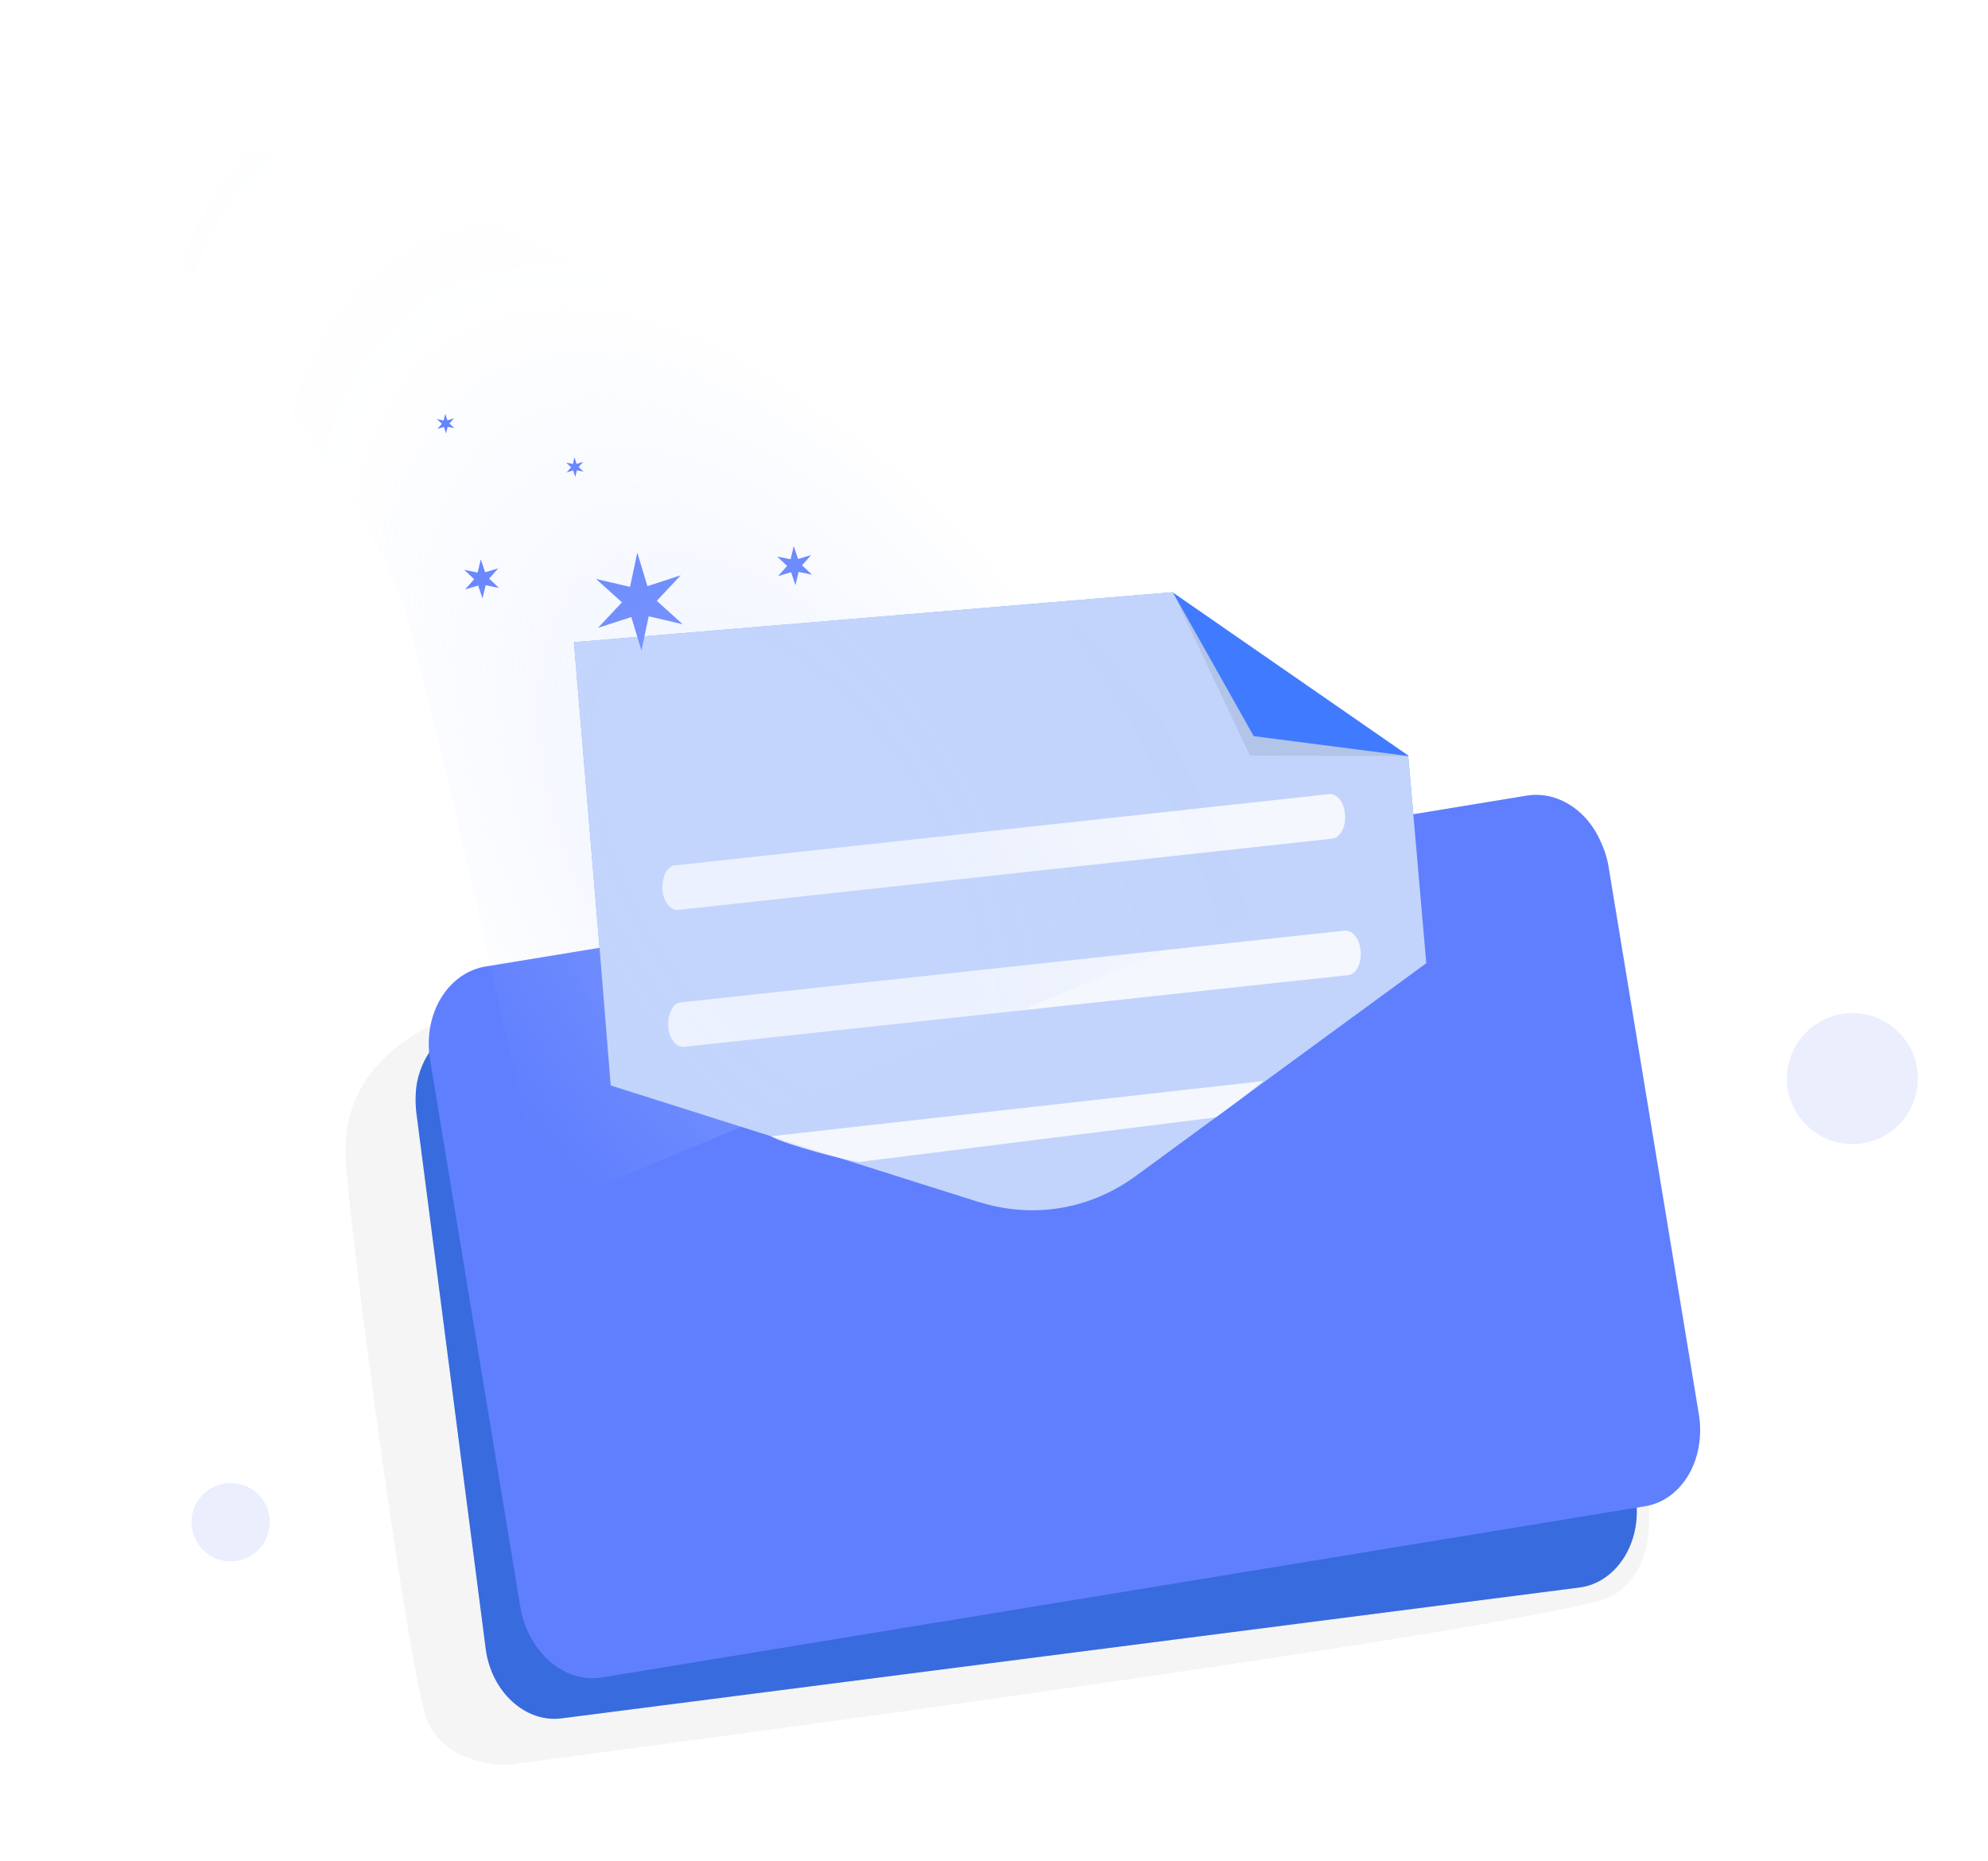
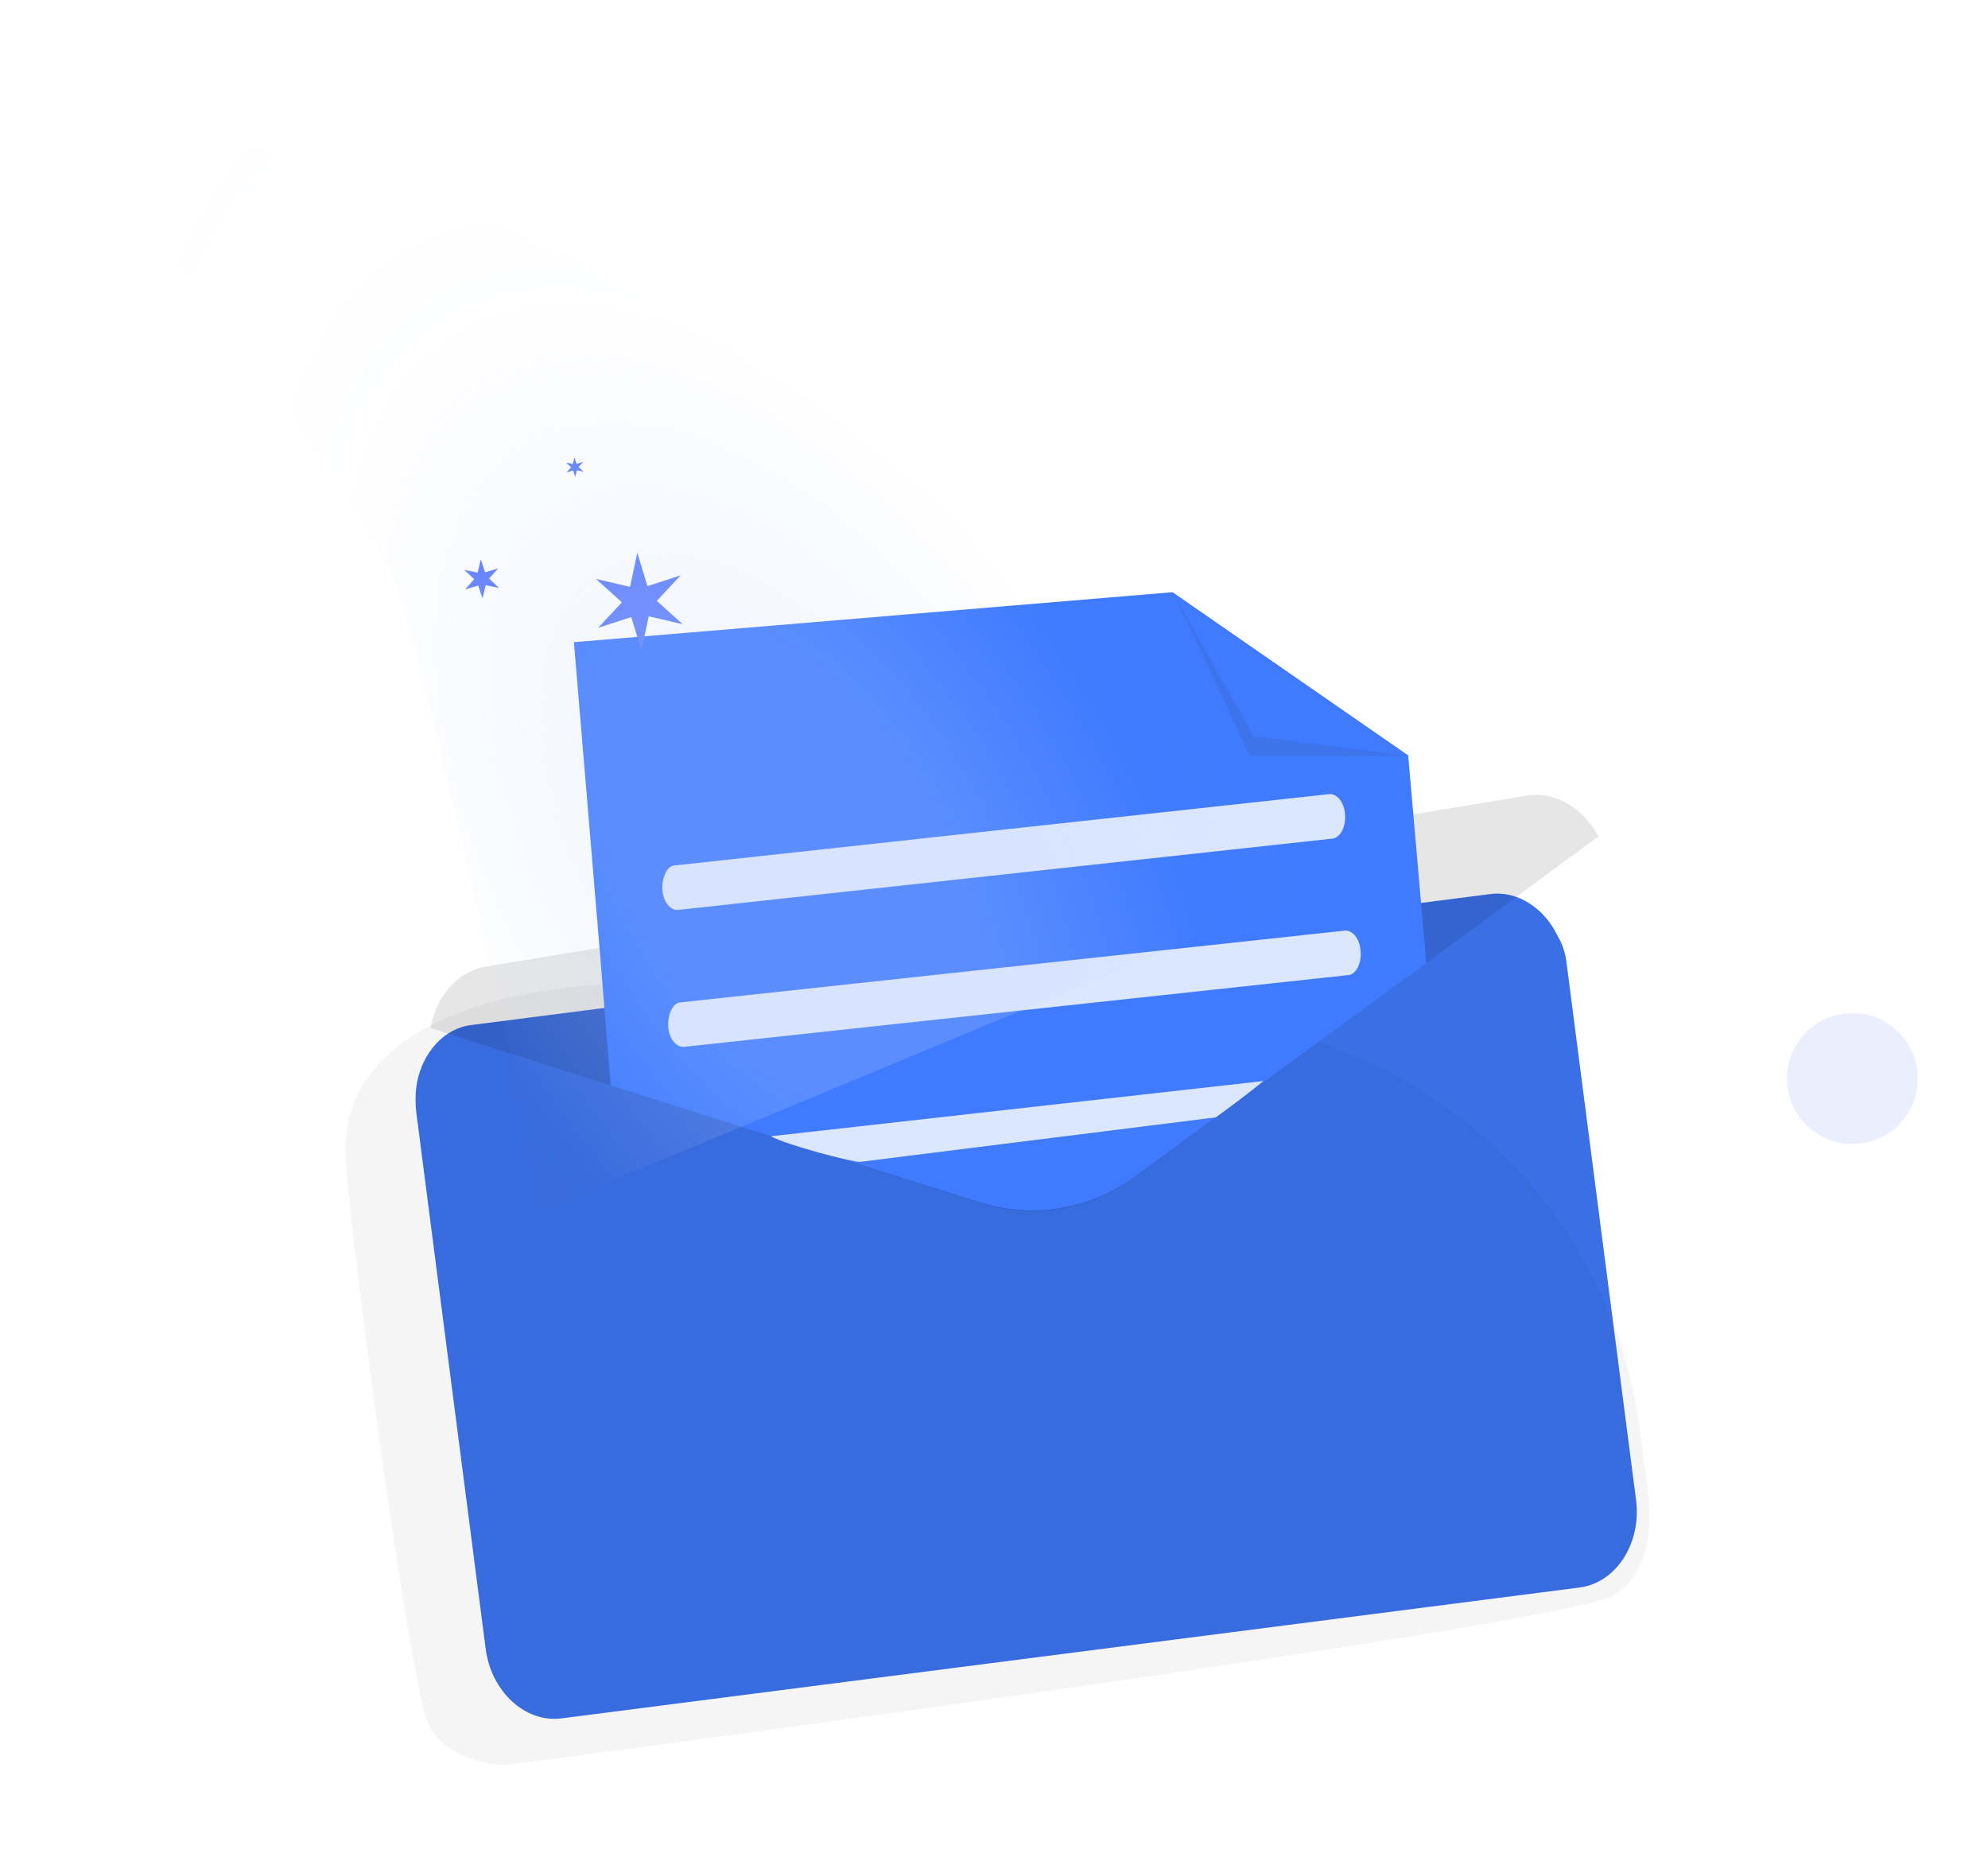
<svg xmlns="http://www.w3.org/2000/svg" width="188" height="176" viewBox="0 0 188 176" fill="none">
  <g clip-path="url(#clip0_26_199)">
-     <path opacity="0.3" d="M22.955 147.451C24.899 146.819 25.963 144.731 25.331 142.787C24.699 140.842 22.611 139.779 20.666 140.411C18.722 141.042 17.658 143.131 18.29 145.075C18.922 147.019 21.011 148.083 22.955 147.451Z" fill="#BBC7F5" />
    <path opacity="0.3" d="M179.355 106.554C181.877 104.248 182.053 100.334 179.748 97.811C177.442 95.287 173.528 95.111 171.005 97.417C168.481 99.723 168.305 103.637 170.61 106.16C172.916 108.683 176.831 108.86 179.355 106.554Z" fill="#BBC7F5" />
    <g clip-path="url(#clip1_26_199)">
      <path d="M148.157 91.141L154.71 141.78C155.263 145.9 152.843 149.644 149.402 150.104L53.122 162.479C49.682 162.939 46.41 159.939 45.92 155.816L39.367 105.177C39.261 104.177 39.284 103.235 39.435 102.349C40.006 99.5 41.985 97.218 44.614 96.918L140.895 84.543C143.521 84.18 146.047 85.894 147.289 88.478C147.763 89.274 148.052 90.141 148.157 91.141Z" fill="#407BFF" />
      <path opacity="0.1" d="M148.157 91.141L154.71 141.78C155.263 145.9 152.843 149.644 149.402 150.104L53.122 162.479C49.682 162.939 46.41 159.939 45.92 155.816L39.367 105.177C39.261 104.177 39.284 103.235 39.435 102.349C40.006 99.5 41.985 97.218 44.614 96.918L140.895 84.543C143.521 84.18 146.047 85.894 147.289 88.478C147.763 89.274 148.052 90.141 148.157 91.141Z" fill="black" />
      <path opacity="0.1" d="M151.168 79.084L107.494 111.2C103.041 114.465 97.607 115.387 92.376 113.663L40.727 97.209C41.23 94.237 43.206 91.893 45.89 91.402L144.462 75.225C147.086 74.8 149.735 76.445 151.168 79.084Z" fill="black" />
      <path opacity="0.04" d="M155.746 140.332L155.078 135.201C152.337 114.172 135.159 97.987 114.005 96.501L65.89 93.121C51.348 92.099 31.483 95.547 32.707 110.073C33.641 121.151 38.893 159.748 40.514 163.014C42.135 166.281 46.24 166.941 48.09 166.862C81.259 162.52 148.591 153.237 152.566 150.845C156.067 148.738 156.274 144.383 155.746 140.332Z" fill="black" />
-       <path d="M152.104 81.87L160.659 133.742C161.342 137.982 159.056 141.909 155.493 142.437L56.921 158.614C53.361 159.204 49.962 156.21 49.219 152.035L40.664 100.163C40.495 99.165 40.516 98.16 40.664 97.212C41.167 94.24 43.143 91.895 45.827 91.405L144.399 75.228C147.086 74.8 149.732 76.383 151.102 79.024C151.582 79.946 151.936 80.872 152.104 81.87Z" fill="#607FFE" />
      <path d="M134.882 91.077L122.315 100.274L118.228 103.273L107.491 111.137C103.161 114.335 97.853 115.251 92.755 113.709C92.627 113.652 92.502 113.657 92.373 113.6L86.061 111.608L71.907 107.123L65.276 105.019L57.752 102.639L56.697 89.625L54.274 60.722L110.874 55.996L133.168 71.436L133.656 77.003L134.882 91.077Z" fill="#407BFF" />
-       <path opacity="0.7" d="M134.882 91.077L122.315 100.274L118.228 103.273L107.491 111.137C103.161 114.335 97.853 115.251 92.755 113.709C92.627 113.652 92.502 113.657 92.373 113.6L86.061 111.608L71.907 107.123L65.276 105.019L57.752 102.639L56.697 89.625L54.274 60.722L110.874 55.996L133.168 71.436L133.656 77.003L134.882 91.077Z" fill="#FAFAFA" />
      <g opacity="0.9">
        <path opacity="0.9" d="M126.043 79.292L64.094 86.041C63.348 86.073 62.689 85.197 62.642 84.094C62.591 82.89 63.107 81.864 63.791 81.835L125.74 75.085C126.485 75.054 127.145 75.93 127.192 77.033C127.301 78.133 126.784 79.16 126.043 79.292Z" fill="white" />
        <path opacity="0.9" d="M127.5 92.201L64.663 98.988C63.907 99.02 63.238 98.144 63.192 97.041C63.141 95.838 63.665 94.811 64.358 94.781L127.195 87.994C127.951 87.962 128.62 88.838 128.667 89.941C128.781 91.142 128.193 92.171 127.5 92.201Z" fill="white" />
        <path opacity="0.9" d="M114.977 105.653L81.339 109.861C80.583 109.893 74.322 108.256 72.898 107.44L119.464 102.22C117.673 103.686 116.325 104.67 114.977 105.653Z" fill="white" />
      </g>
      <path opacity="0.1" d="M133.233 71.496L118.197 71.444L110.939 56.056L133.233 71.496Z" fill="#263238" />
      <path d="M133.233 71.496L118.56 69.607L110.939 56.056L133.233 71.496Z" fill="#407BFF" />
      <g filter="url(#filter0_d_26_199)">
        <path d="M59.267 48.26L60.226 51.423L63.37 50.402L61.11 52.814L63.566 55.026L60.347 54.275L59.66 57.508L58.701 54.345L55.557 55.366L57.817 52.954L55.361 50.742L58.58 51.493L59.267 48.26Z" fill="#607FFE" />
      </g>
      <g filter="url(#filter1_d_26_199)">
        <path d="M44.47 48.888L44.876 50.111L46.111 49.745L45.255 50.708L46.189 51.595L44.928 51.335L44.627 52.587L44.221 51.365L42.986 51.731L43.842 50.768L42.907 49.881L44.169 50.141L44.47 48.888Z" fill="#607FFE" />
      </g>
      <g filter="url(#filter2_d_26_199)">
-         <path d="M74.064 47.632L74.47 48.854L75.705 48.488L74.849 49.451L75.784 50.338L74.522 50.078L74.221 51.331L73.815 50.108L72.58 50.474L73.436 49.511L72.501 48.624L73.763 48.884L74.064 47.632Z" fill="#607FFE" />
-       </g>
+         </g>
      <g filter="url(#filter3_d_26_199)">
-         <path d="M41.106 35.134L41.309 35.745L41.927 35.562L41.499 36.043L41.966 36.487L41.335 36.357L41.185 36.983L40.982 36.372L40.364 36.555L40.792 36.073L40.325 35.63L40.956 35.76L41.106 35.134Z" fill="#607FFE" />
-       </g>
+         </g>
      <g filter="url(#filter4_d_26_199)">
        <path d="M53.325 39.247L53.528 39.859L54.146 39.676L53.718 40.157L54.185 40.6L53.554 40.471L53.404 41.097L53.201 40.486L52.583 40.669L53.011 40.187L52.544 39.744L53.175 39.874L53.325 39.247Z" fill="#607FFE" />
      </g>
    </g>
    <path d="M72.259 35.166C100.029 54.05 117.462 76.049 122.707 84.689L51.431 114.31C48.192 99.191 40.972 66.546 38.01 56.919C35.047 47.292 16.102 22.978 7 12.025C17.182 11.87 44.489 16.283 72.259 35.166Z" fill="url(#paint0_angular_26_199)" fill-opacity="0.2" />
  </g>
  <defs>
    <filter id="filter0_d_26_199" x="46.361" y="42.26" width="28.206" height="29.248" filterUnits="userSpaceOnUse" color-interpolation-filters="sRGB">
      <feFlood flood-opacity="0" result="BackgroundImageFix" />
      <feColorMatrix in="SourceAlpha" type="matrix" values="0 0 0 0 0 0 0 0 0 0 0 0 0 0 0 0 0 0 127 0" result="hardAlpha" />
      <feOffset dx="1" dy="4" />
      <feGaussianBlur stdDeviation="5" />
      <feComposite in2="hardAlpha" operator="out" />
      <feColorMatrix type="matrix" values="0 0 0 0 1 0 0 0 0 1 0 0 0 0 1 0 0 0 0.25 0" />
      <feBlend mode="normal" in2="BackgroundImageFix" result="effect1_dropShadow_26_199" />
      <feBlend mode="normal" in="SourceGraphic" in2="effect1_dropShadow_26_199" result="shape" />
    </filter>
    <filter id="filter1_d_26_199" x="33.907" y="42.888" width="23.282" height="23.699" filterUnits="userSpaceOnUse" color-interpolation-filters="sRGB">
      <feFlood flood-opacity="0" result="BackgroundImageFix" />
      <feColorMatrix in="SourceAlpha" type="matrix" values="0 0 0 0 0 0 0 0 0 0 0 0 0 0 0 0 0 0 127 0" result="hardAlpha" />
      <feOffset dx="1" dy="4" />
      <feGaussianBlur stdDeviation="5" />
      <feComposite in2="hardAlpha" operator="out" />
      <feColorMatrix type="matrix" values="0 0 0 0 1 0 0 0 0 1 0 0 0 0 1 0 0 0 0.25 0" />
      <feBlend mode="normal" in2="BackgroundImageFix" result="effect1_dropShadow_26_199" />
      <feBlend mode="normal" in="SourceGraphic" in2="effect1_dropShadow_26_199" result="shape" />
    </filter>
    <filter id="filter2_d_26_199" x="63.502" y="41.632" width="23.282" height="23.699" filterUnits="userSpaceOnUse" color-interpolation-filters="sRGB">
      <feFlood flood-opacity="0" result="BackgroundImageFix" />
      <feColorMatrix in="SourceAlpha" type="matrix" values="0 0 0 0 0 0 0 0 0 0 0 0 0 0 0 0 0 0 127 0" result="hardAlpha" />
      <feOffset dx="1" dy="4" />
      <feGaussianBlur stdDeviation="5" />
      <feComposite in2="hardAlpha" operator="out" />
      <feColorMatrix type="matrix" values="0 0 0 0 1 0 0 0 0 1 0 0 0 0 1 0 0 0 0.25 0" />
      <feBlend mode="normal" in2="BackgroundImageFix" result="effect1_dropShadow_26_199" />
      <feBlend mode="normal" in="SourceGraphic" in2="effect1_dropShadow_26_199" result="shape" />
    </filter>
    <filter id="filter3_d_26_199" x="31.325" y="29.134" width="21.641" height="21.85" filterUnits="userSpaceOnUse" color-interpolation-filters="sRGB">
      <feFlood flood-opacity="0" result="BackgroundImageFix" />
      <feColorMatrix in="SourceAlpha" type="matrix" values="0 0 0 0 0 0 0 0 0 0 0 0 0 0 0 0 0 0 127 0" result="hardAlpha" />
      <feOffset dx="1" dy="4" />
      <feGaussianBlur stdDeviation="5" />
      <feComposite in2="hardAlpha" operator="out" />
      <feColorMatrix type="matrix" values="0 0 0 0 1 0 0 0 0 1 0 0 0 0 1 0 0 0 0.25 0" />
      <feBlend mode="normal" in2="BackgroundImageFix" result="effect1_dropShadow_26_199" />
      <feBlend mode="normal" in="SourceGraphic" in2="effect1_dropShadow_26_199" result="shape" />
    </filter>
    <filter id="filter4_d_26_199" x="43.544" y="33.247" width="21.641" height="21.85" filterUnits="userSpaceOnUse" color-interpolation-filters="sRGB">
      <feFlood flood-opacity="0" result="BackgroundImageFix" />
      <feColorMatrix in="SourceAlpha" type="matrix" values="0 0 0 0 0 0 0 0 0 0 0 0 0 0 0 0 0 0 127 0" result="hardAlpha" />
      <feOffset dx="1" dy="4" />
      <feGaussianBlur stdDeviation="5" />
      <feComposite in2="hardAlpha" operator="out" />
      <feColorMatrix type="matrix" values="0 0 0 0 1 0 0 0 0 1 0 0 0 0 1 0 0 0 0.25 0" />
      <feBlend mode="normal" in2="BackgroundImageFix" result="effect1_dropShadow_26_199" />
      <feBlend mode="normal" in="SourceGraphic" in2="effect1_dropShadow_26_199" result="shape" />
    </filter>
    <radialGradient id="paint0_angular_26_199" cx="0" cy="0" r="1" gradientUnits="userSpaceOnUse" gradientTransform="translate(74.573 81.912) rotate(-122.719) scale(98.471 54.031)">
      <stop offset="0.052" stop-color="#C8D9FF" />
      <stop offset="0.26" stop-color="#C8D9FF" />
      <stop offset="0.604" stop-color="#C4D5FC" stop-opacity="0.04" />
      <stop offset="0.749" stop-color="#C3D5FC" stop-opacity="0.023" />
      <stop offset="0.953" stop-color="#C2D4FB" stop-opacity="0" />
    </radialGradient>
    <clipPath id="clip0_26_199">
      <rect width="188" height="176" fill="white" />
    </clipPath>
    <clipPath id="clip1_26_199">
      <rect width="133.295" height="168.47" fill="white" transform="translate(25.703 -0.346) rotate(-2.431)" />
    </clipPath>
  </defs>
</svg>